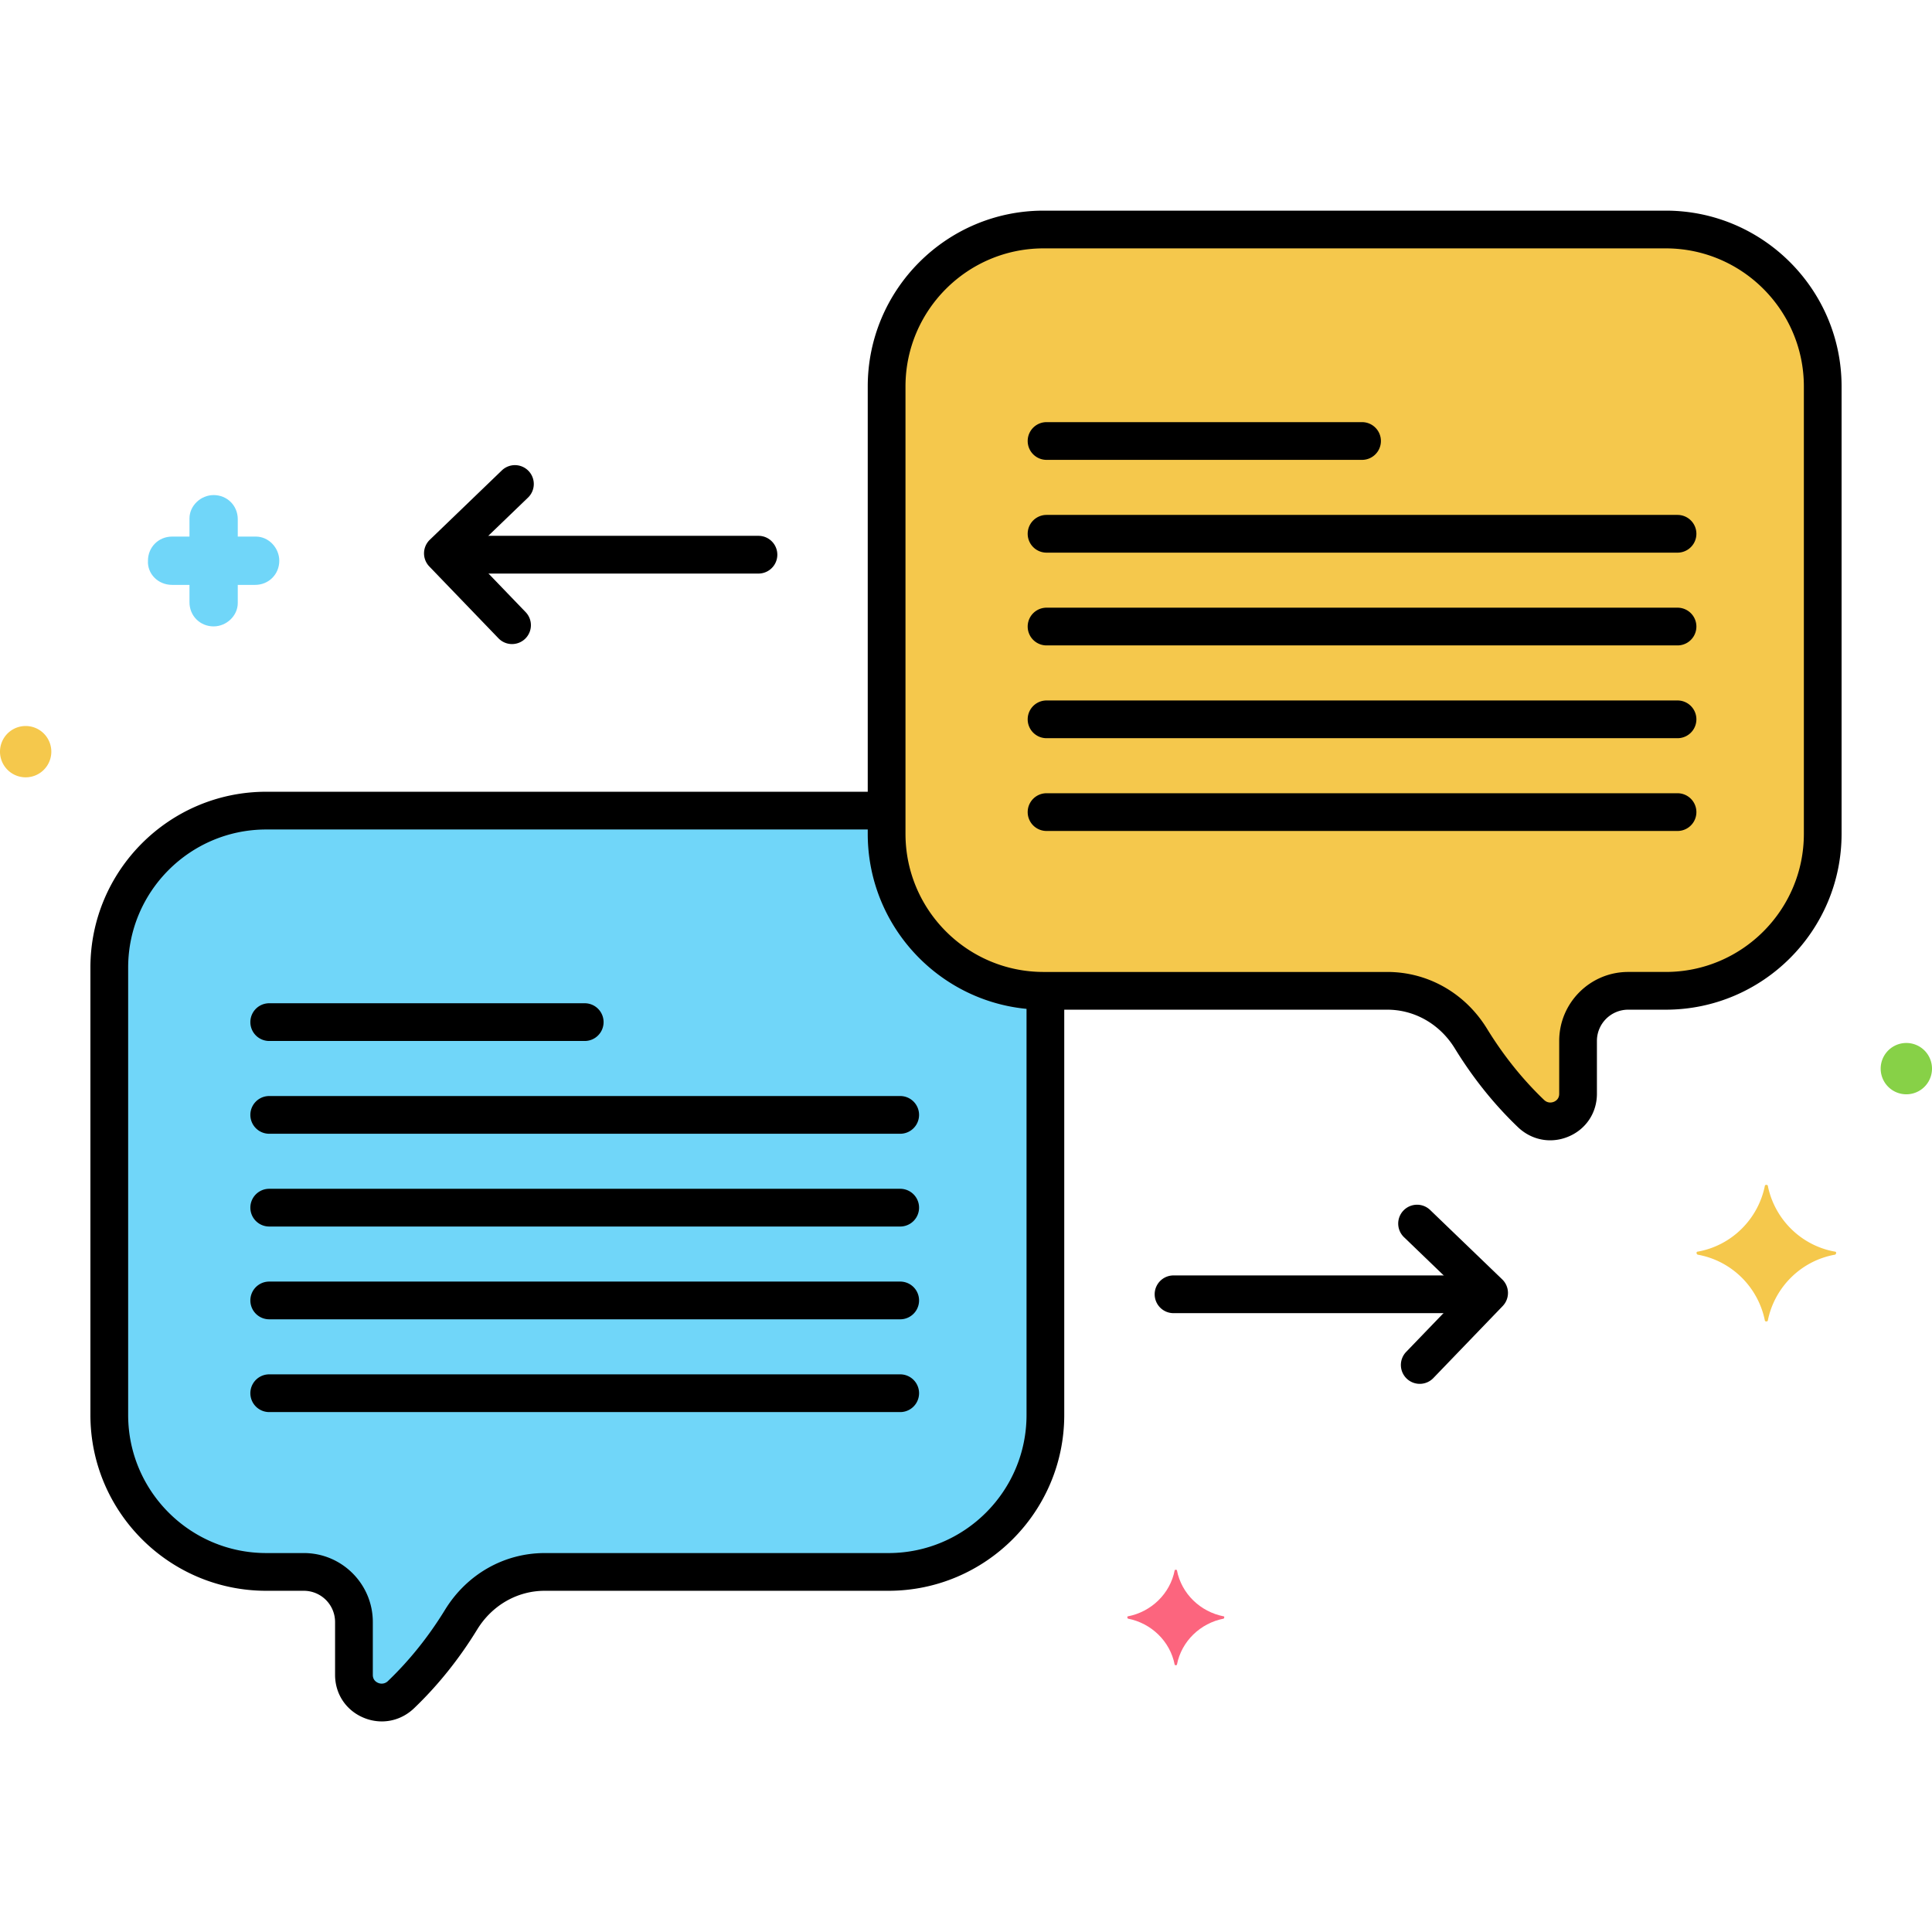
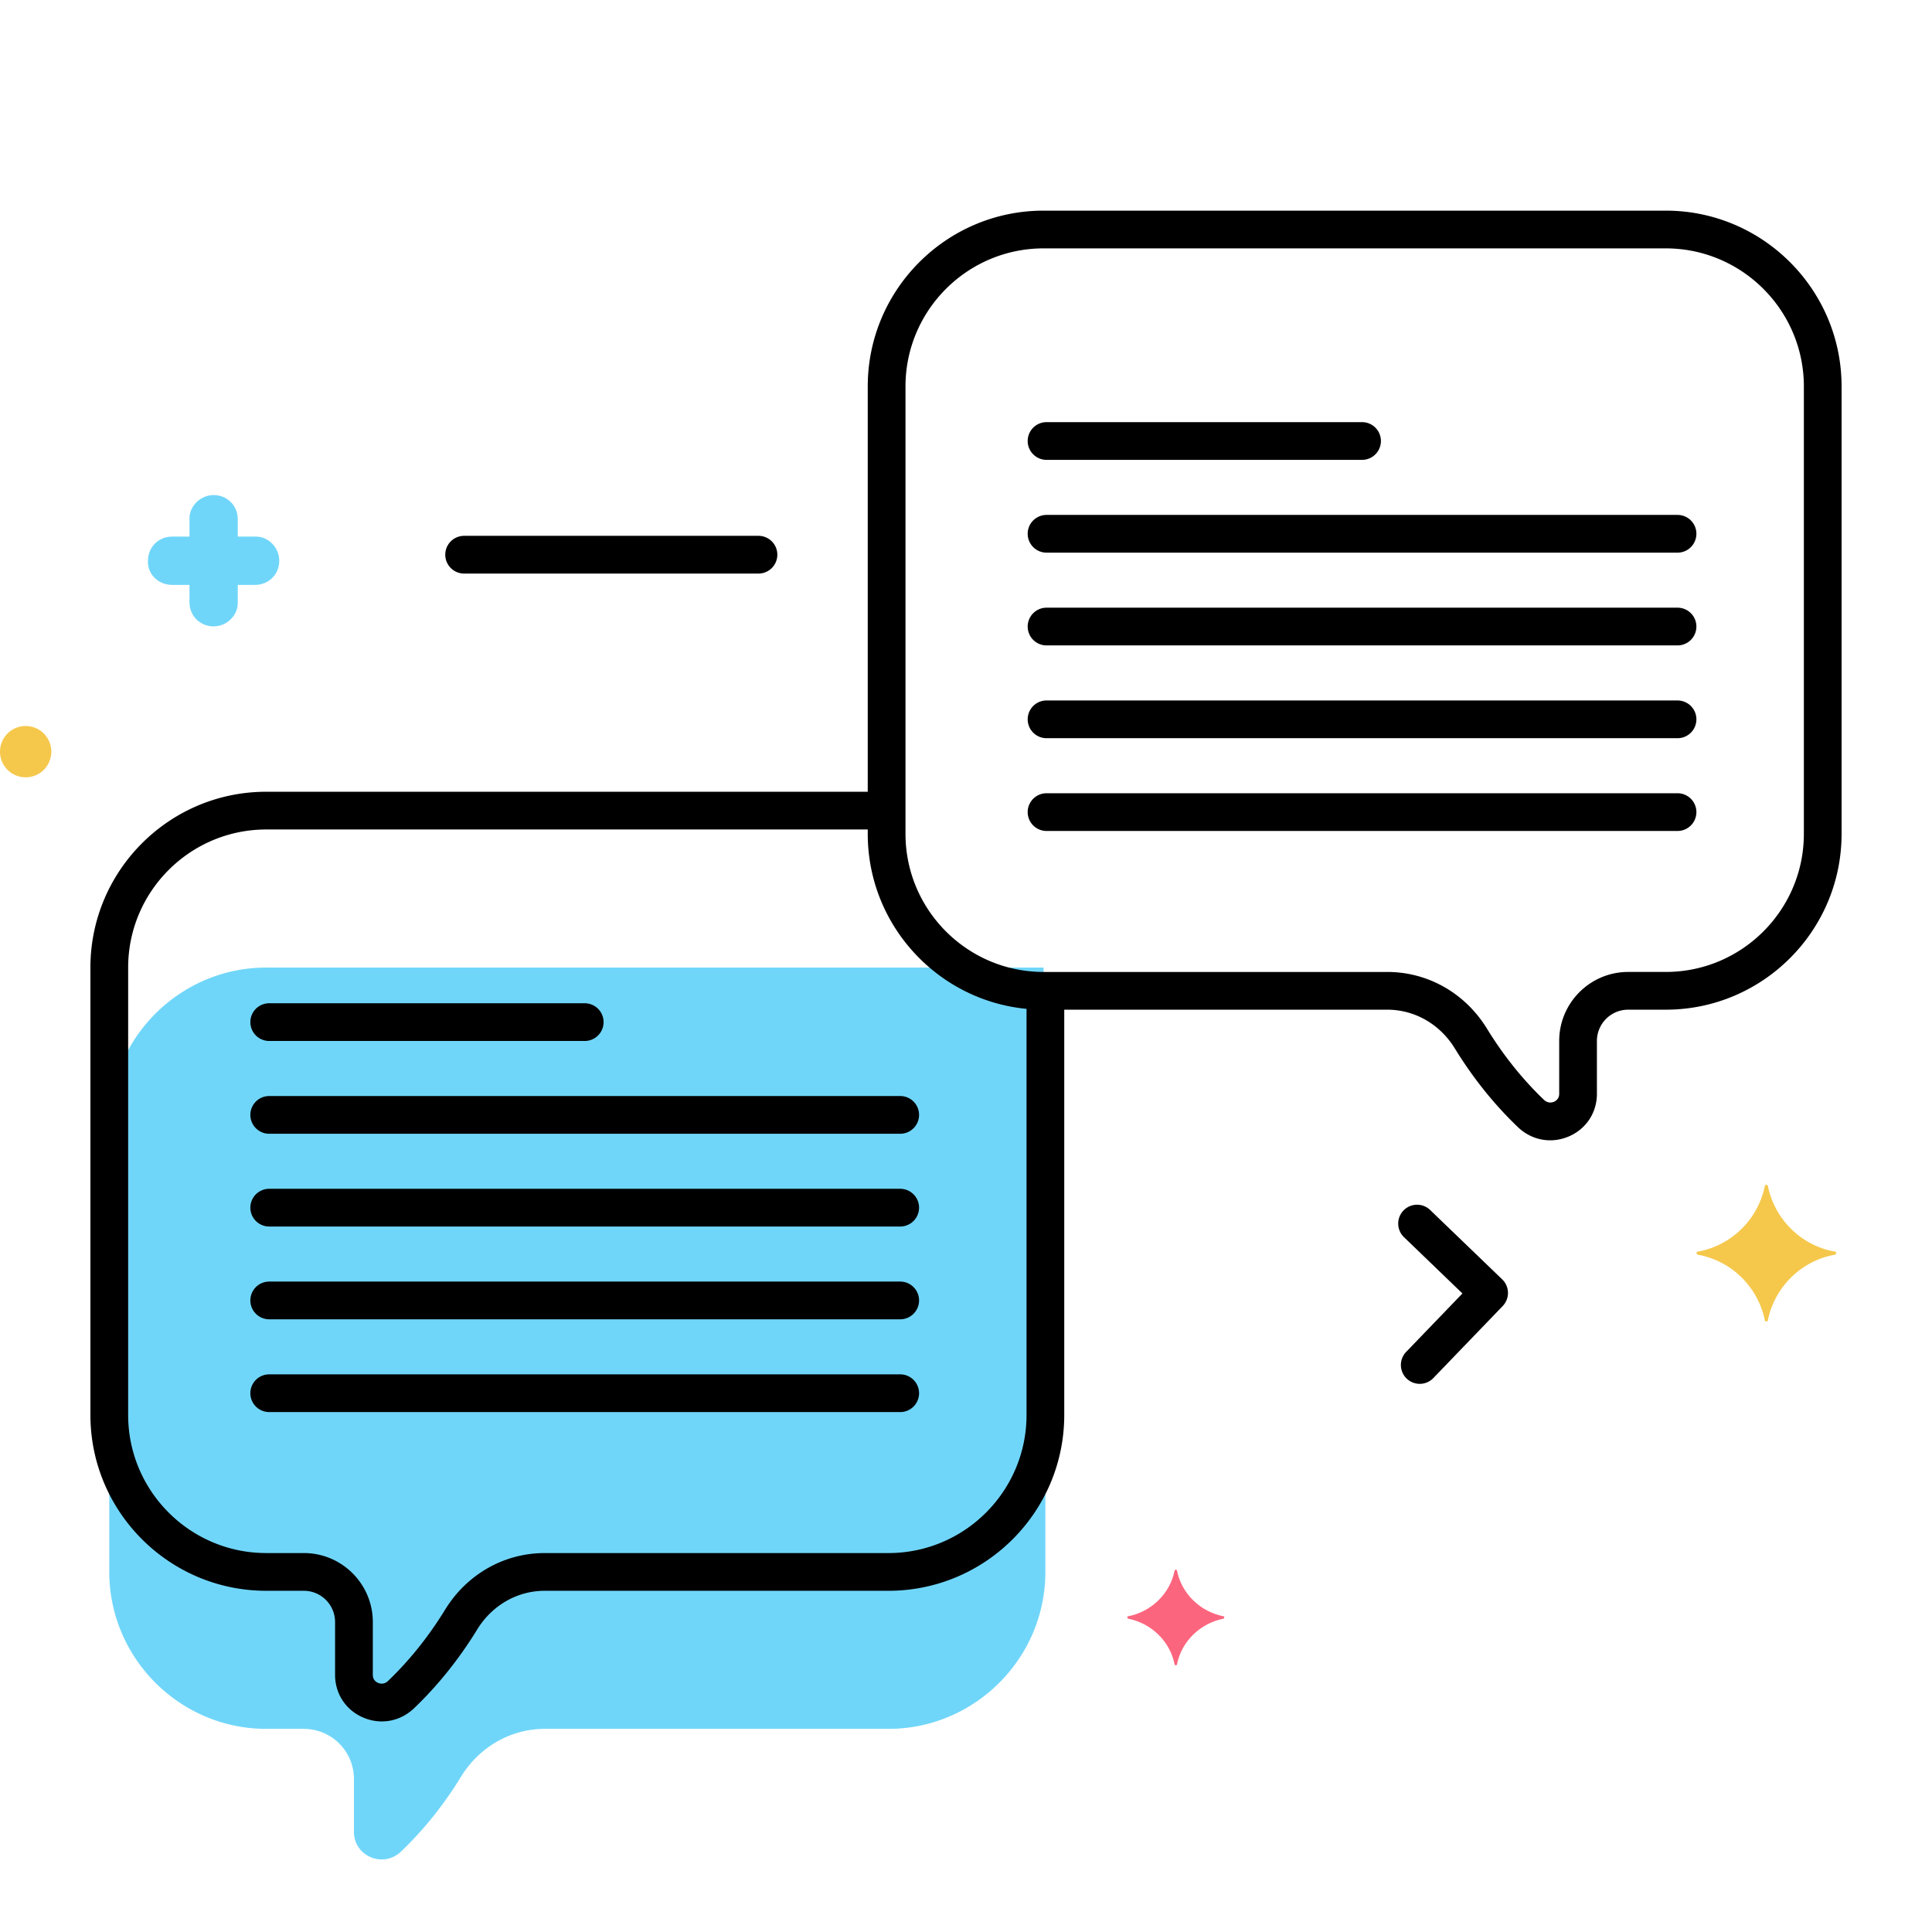
<svg xmlns="http://www.w3.org/2000/svg" version="1.1" width="512" height="512" x="0" y="0" viewBox="0 0 256 256" style="enable-background:new 0 0 512 512" xml:space="preserve">
  <g>
-     <path fill="#F5C84C" d="M220.723 30.411h-82.446c-11.439 0-20.797 9.359-20.797 20.797v59.282c0 11.438 9.359 20.797 20.797 20.797h45.546c4.554 0 8.701 2.447 11.081 6.329 2.085 3.401 4.694 6.807 7.955 9.927 2.349 2.247 6.241.635 6.241-2.616v-7.002a6.638 6.638 0 0 1 6.638-6.638h4.984c11.439 0 20.797-9.359 20.797-20.797V51.208c.001-11.438-9.357-20.797-20.796-20.797z" opacity="1" data-original="#f5c84c" />
-     <path fill="#70D6F9" d="M138.277 131.288c-11.439 0-20.797-9.359-20.797-20.797v-3.08H35.277c-11.439 0-20.797 9.359-20.797 20.797v59.282c0 11.438 9.359 20.797 20.797 20.797h4.984a6.638 6.638 0 0 1 6.638 6.638v7.002c0 3.251 3.891 4.863 6.241 2.616 3.262-3.12 5.87-6.526 7.955-9.927 2.38-3.882 6.528-6.329 11.081-6.329h45.546c11.439 0 20.797-9.359 20.797-20.797v-56.203h-.242z" opacity="1" data-original="#70d6f9" />
+     <path fill="#70D6F9" d="M138.277 131.288v-3.08H35.277c-11.439 0-20.797 9.359-20.797 20.797v59.282c0 11.438 9.359 20.797 20.797 20.797h4.984a6.638 6.638 0 0 1 6.638 6.638v7.002c0 3.251 3.891 4.863 6.241 2.616 3.262-3.12 5.87-6.526 7.955-9.927 2.38-3.882 6.528-6.329 11.081-6.329h45.546c11.439 0 20.797-9.359 20.797-20.797v-56.203h-.242z" opacity="1" data-original="#70d6f9" />
    <path d="M220.723 27.911h-82.446c-12.846 0-23.297 10.451-23.297 23.297v59.282c0 12.847 10.451 23.298 23.297 23.298h45.546c3.632 0 6.978 1.92 8.95 5.136 2.392 3.901 5.204 7.41 8.358 10.427 1.199 1.146 2.718 1.746 4.276 1.746.825 0 1.661-.168 2.465-.512 2.299-.982 3.728-3.149 3.728-5.656v-7.003a4.143 4.143 0 0 1 4.138-4.138h4.984c12.846 0 23.297-10.451 23.297-23.298V51.208c.002-12.846-10.45-23.297-23.296-23.297zm18.298 82.579c0 10.09-8.208 18.298-18.297 18.298h-4.984c-5.039 0-9.138 4.1-9.138 9.138v7.003c0 .664-.434.948-.692 1.059-.221.092-.791.256-1.321-.25-2.844-2.72-5.385-5.892-7.552-9.427-2.888-4.71-7.827-7.522-13.212-7.522h-45.546c-10.089 0-18.297-8.208-18.297-18.298V51.208c0-10.089 8.208-18.297 18.297-18.297h82.446c10.089 0 18.297 8.208 18.297 18.297v59.282z" fill="#000000" opacity="1" data-original="#000000" />
    <path fill="#70D6F9" d="M33.906 71.1h-2.4v-2.3c0-1.8-1.4-3.2-3.2-3.2-1.7 0-3.2 1.4-3.2 3.1v2.4h-2.3c-1.8 0-3.2 1.4-3.2 3.2-.1 1.7 1.3 3.2 3.2 3.2h2.3v2.3c0 1.8 1.4 3.2 3.2 3.2 1.7 0 3.2-1.4 3.2-3.1v-2.4h2.3c1.8 0 3.2-1.4 3.2-3.2 0-1.7-1.4-3.2-3.1-3.2z" opacity="1" data-original="#70d6f9" />
    <path fill="#FC657E" d="M162.15 214.175c-3.1-.6-5.6-3-6.2-6.1 0-.1-.3-.1-.3 0-.6 3.1-3.1 5.5-6.2 6.1-.1 0-.1.2 0 .3 3.1.6 5.6 3 6.2 6.1 0 .1.3.1.3 0 .6-3.1 3.1-5.5 6.2-6.1.1-.1.1-.3 0-.3z" opacity="1" data-original="#fc657e" />
-     <path fill="#87D147" d="M252.6 138.2a3.4 3.4 0 1 0 0 6.8 3.4 3.4 0 0 0 0-6.8z" opacity="1" data-original="#87d147" />
    <path fill="#F5C84C" d="M3.4 96.2a3.4 3.4 0 1 0 0 6.8 3.4 3.4 0 0 0 0-6.8zM243.15 165.85c-4.5-.8-8-4.3-8.9-8.7 0-.2-.4-.2-.4 0-.9 4.4-4.4 7.9-8.9 8.7-.2 0-.2.3 0 .4 4.5.8 8 4.3 8.9 8.7 0 .2.4.2.4 0 .9-4.4 4.4-7.9 8.9-8.7.2-.1.2-.4 0-.4z" opacity="1" data-original="#f5c84c" />
    <path d="m199.049 169.522-9.518-9.164a2.5 2.5 0 1 0-3.468 3.601l7.717 7.431-7.43 7.716a2.5 2.5 0 1 0 3.601 3.468l9.164-9.518a2.5 2.5 0 0 0-.066-3.534z" fill="#000000" opacity="1" data-original="#000000" />
-     <path d="M194.5 169h-39a2.5 2.5 0 1 0 0 5h39a2.5 2.5 0 1 0 0-5zM62.22 73.391l7.717-7.431a2.5 2.5 0 1 0-3.468-3.601l-9.518 9.164a2.502 2.502 0 0 0-.067 3.535l9.164 9.518c.491.51 1.146.766 1.801.766a2.5 2.5 0 0 0 1.8-4.234z" fill="#000000" opacity="1" data-original="#000000" />
    <path d="M100.5 71h-39a2.5 2.5 0 1 0 0 5h39a2.5 2.5 0 1 0 0-5zM138.521 129.937a2.5 2.5 0 0 0-2.5 2.5v55.054c0 10.09-8.208 18.298-18.297 18.298H72.177c-5.385 0-10.325 2.813-13.212 7.522-2.167 3.533-4.708 6.705-7.552 9.428a1.177 1.177 0 0 1-1.321.248c-.258-.11-.692-.395-.692-1.058v-7.003c0-5.038-4.1-9.138-9.138-9.138h-4.984c-10.089 0-18.297-8.208-18.297-18.298v-59.281c0-10.09 8.208-18.298 18.297-18.298h81.098a2.5 2.5 0 1 0 0-5H35.277c-12.846 0-23.297 10.451-23.297 23.298v59.281c0 12.847 10.451 23.298 23.297 23.298h4.984a4.142 4.142 0 0 1 4.138 4.138v7.003c0 2.506 1.428 4.673 3.727 5.655a6.25 6.25 0 0 0 2.467.513c1.557 0 3.076-.599 4.275-1.746 3.155-3.02 5.968-6.527 8.358-10.427 1.972-3.216 5.317-5.136 8.95-5.136h45.546c12.846 0 23.297-10.451 23.297-23.298v-55.054a2.497 2.497 0 0 0-2.498-2.499zM180.478 55.935h-41.804a2.5 2.5 0 1 0 0 5h41.804a2.5 2.5 0 1 0 0-5zM222.281 68.229h-83.607a2.5 2.5 0 1 0 0 5h83.607a2.5 2.5 0 1 0 0-5zM222.281 80.521h-83.607a2.5 2.5 0 1 0 0 5h83.607a2.5 2.5 0 1 0 0-5zM222.281 92.815h-83.607a2.5 2.5 0 1 0 0 5h83.607a2.5 2.5 0 1 0 0-5zM222.281 105.108h-83.607a2.5 2.5 0 1 0 0 5h83.607a2.5 2.5 0 1 0 0-5z" fill="#000000" opacity="1" data-original="#000000" />
    <path d="M77.478 132.936H35.674a2.5 2.5 0 1 0 0 5h41.804a2.5 2.5 0 1 0 0-5zM119.281 145.229H35.674a2.5 2.5 0 1 0 0 5h83.607a2.5 2.5 0 1 0 0-5zM119.281 157.521H35.674a2.5 2.5 0 1 0 0 5h83.607a2.5 2.5 0 1 0 0-5zM119.281 169.815H35.674a2.5 2.5 0 1 0 0 5h83.607a2.5 2.5 0 1 0 0-5zM119.281 182.108H35.674a2.5 2.5 0 1 0 0 5h83.607a2.5 2.5 0 1 0 0-5z" fill="#000000" opacity="1" data-original="#000000" />
  </g>
</svg>